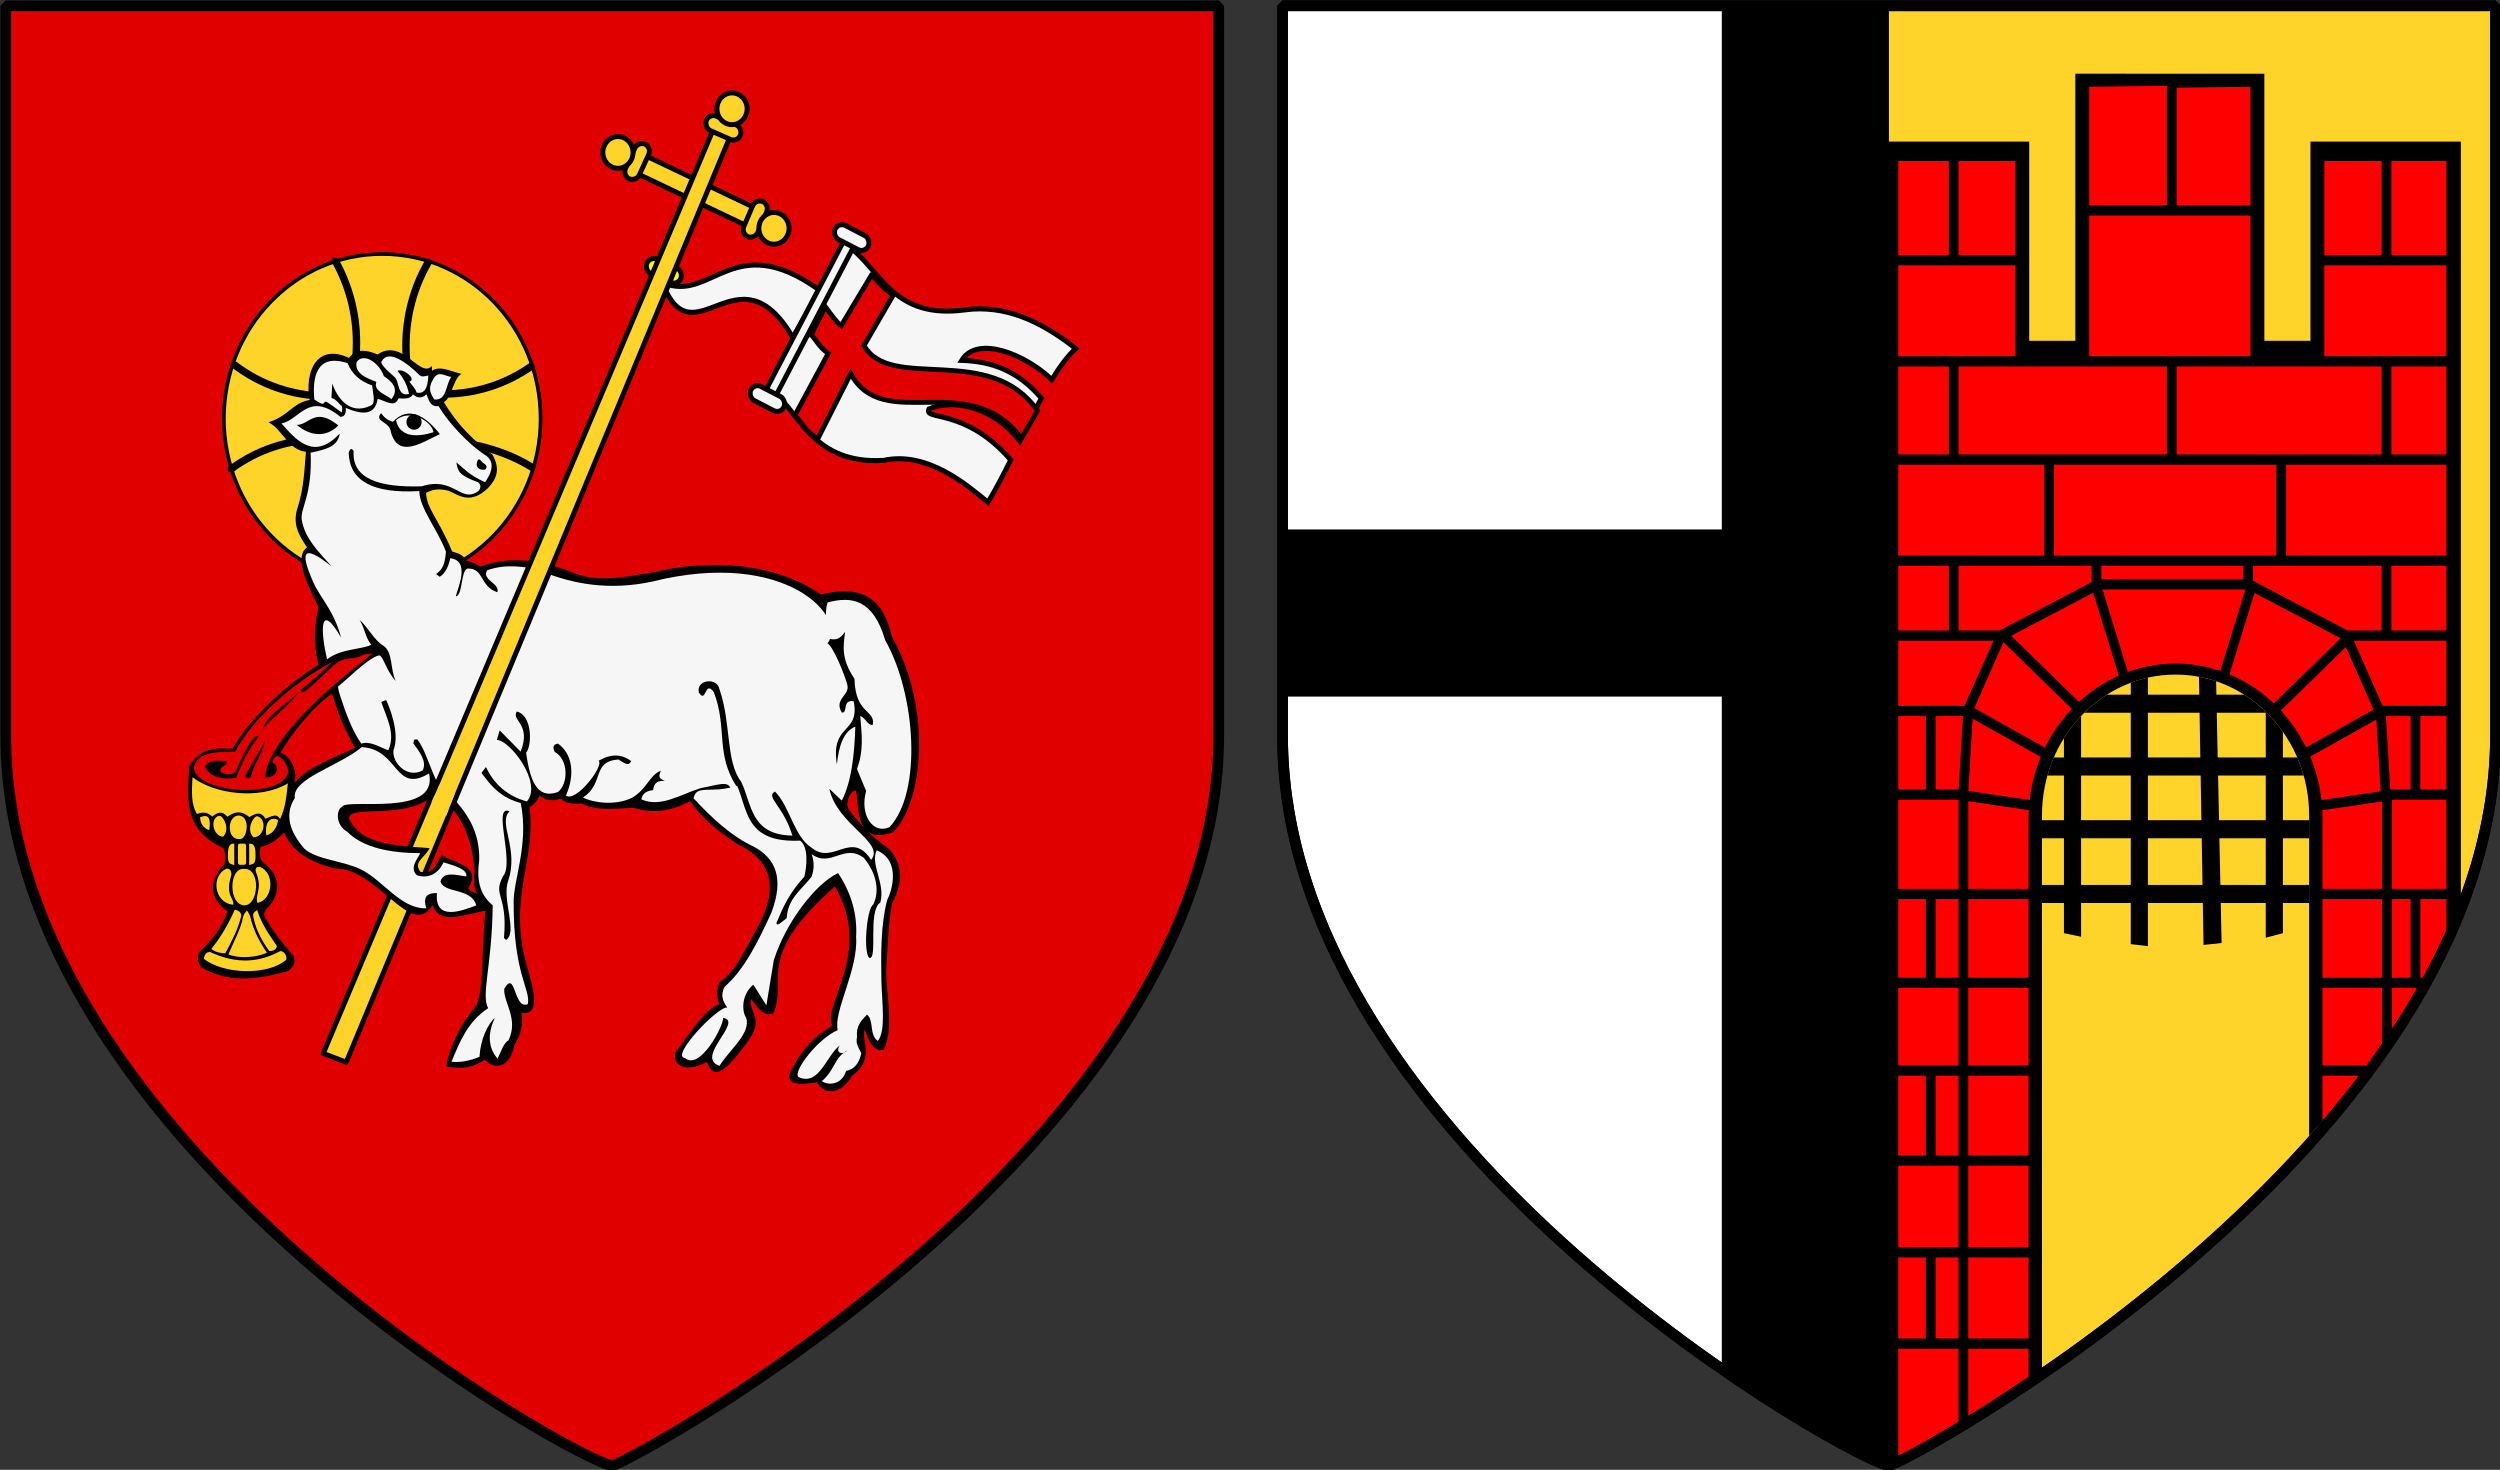
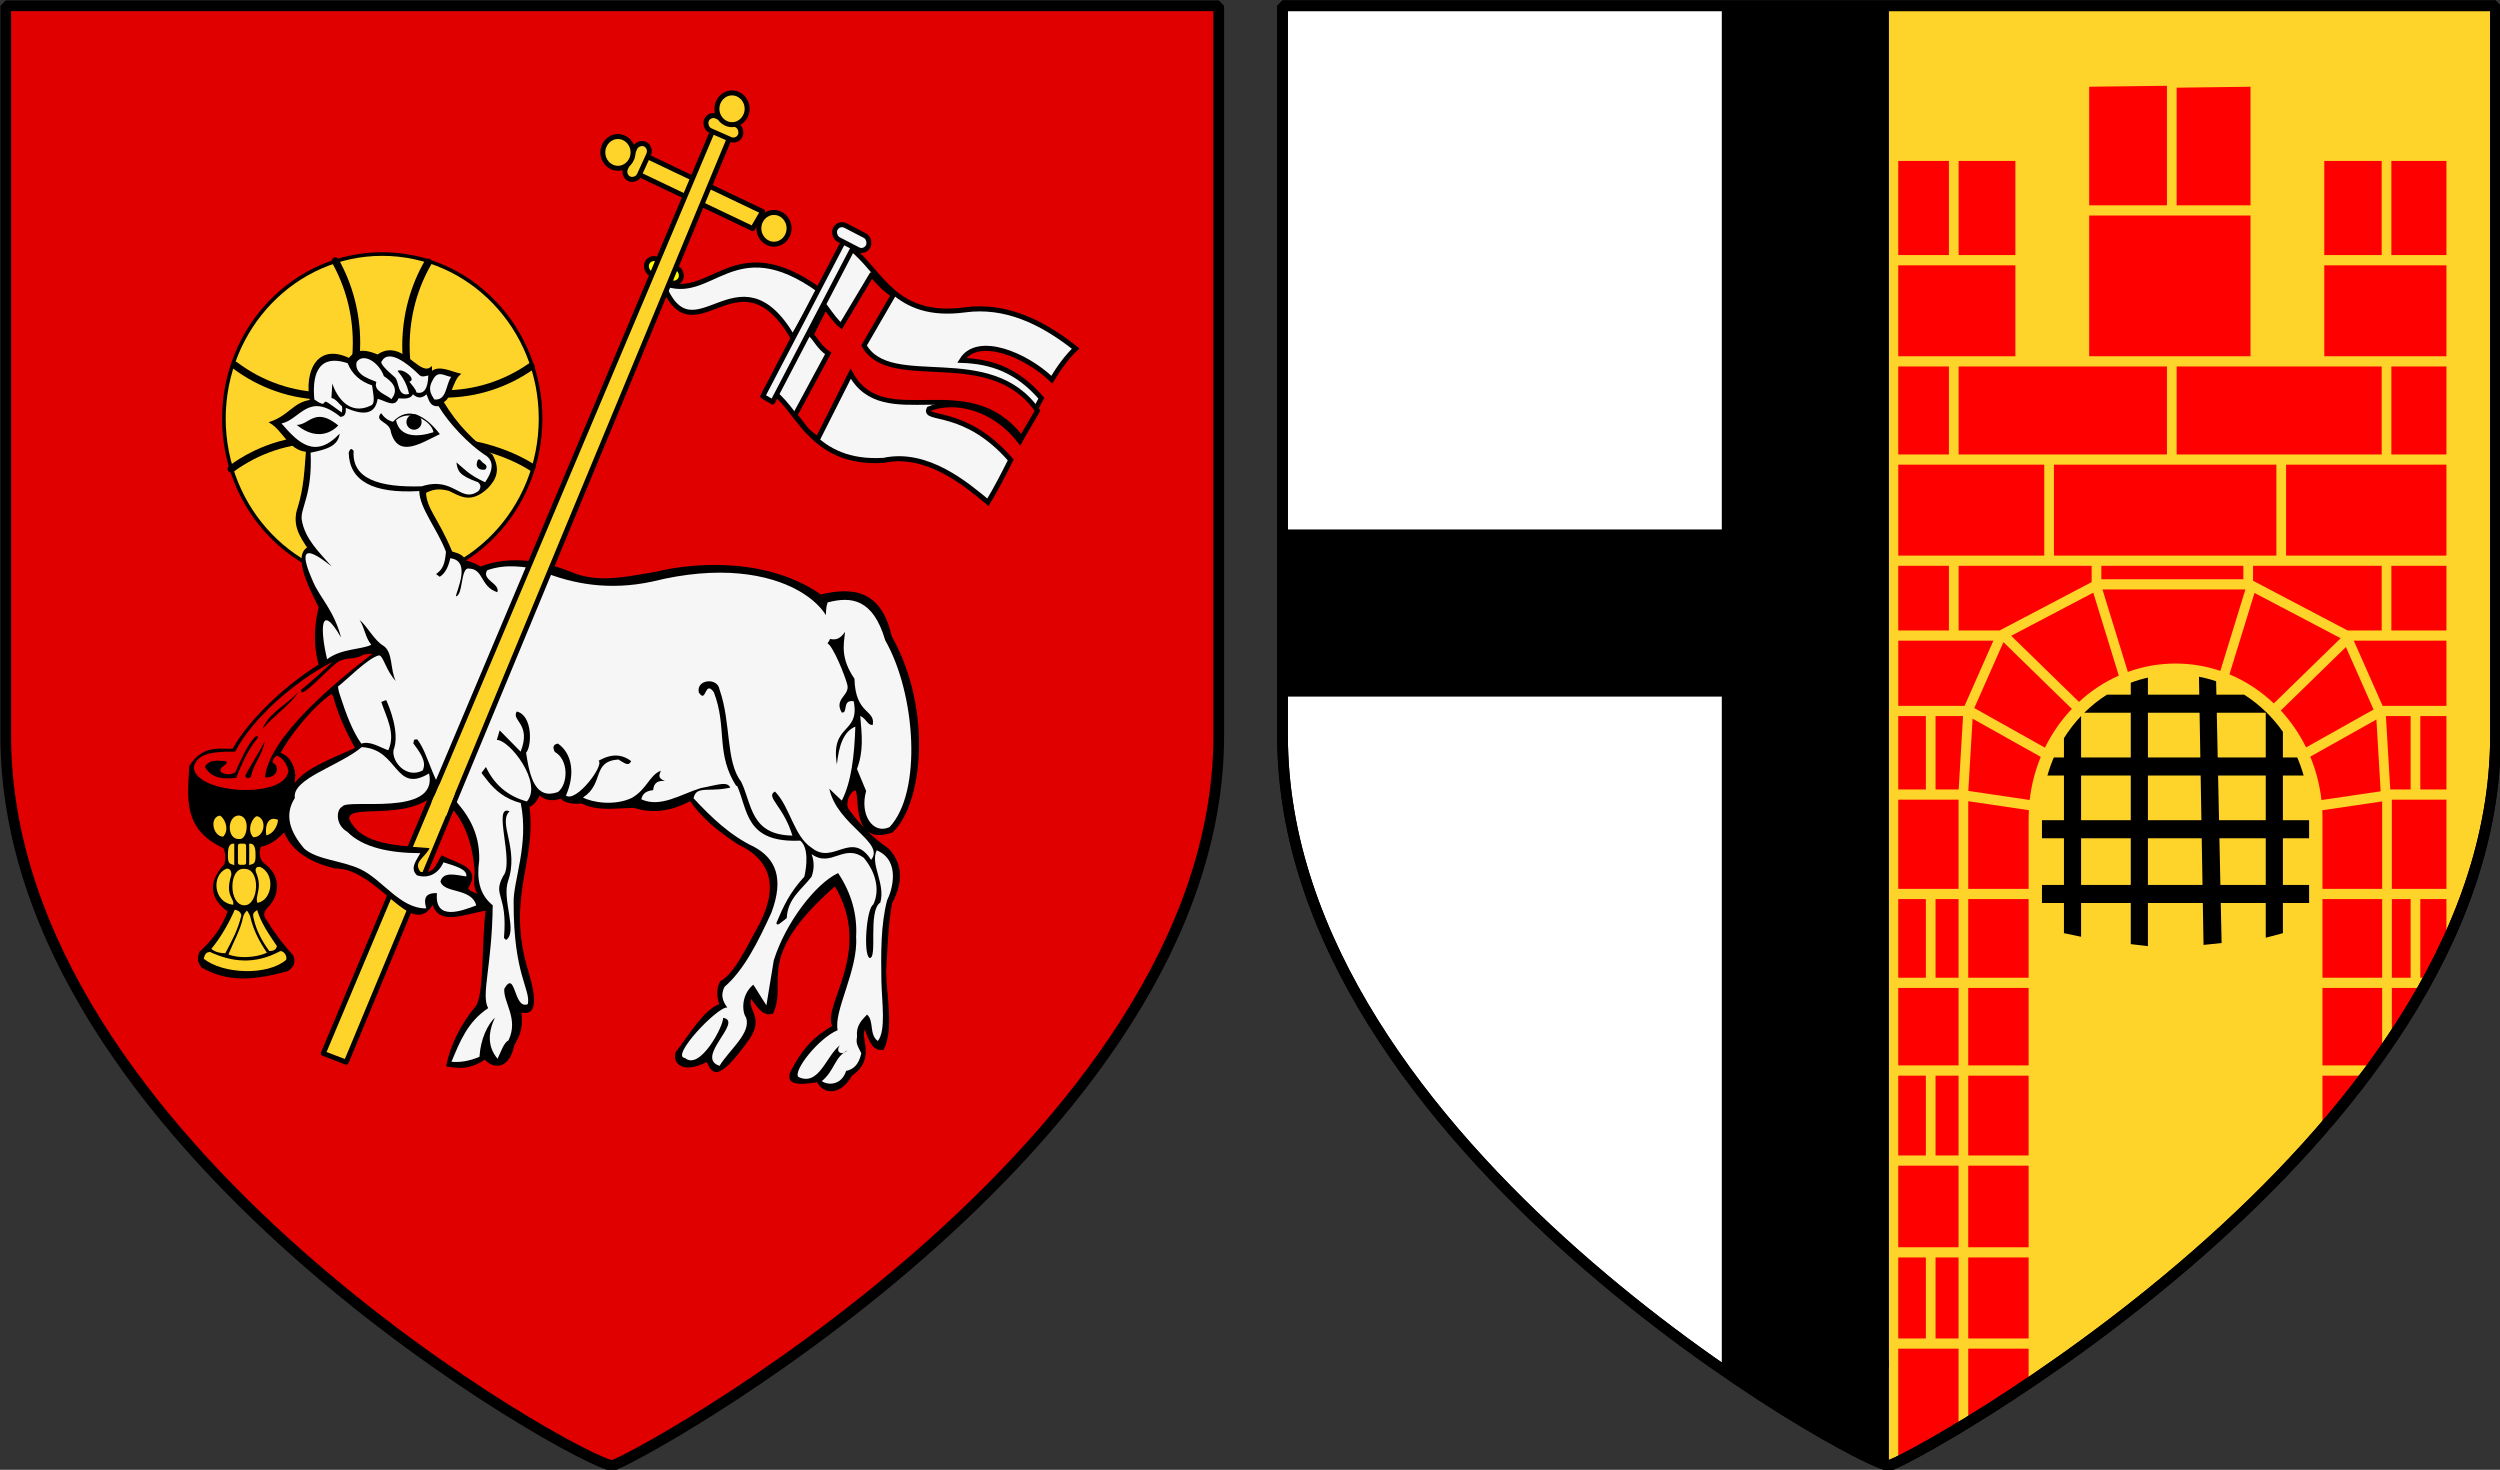
<svg xmlns="http://www.w3.org/2000/svg" xmlns:ns1="http://sodipodi.sourceforge.net/DTD/sodipodi-0.dtd" xmlns:ns2="http://www.inkscape.org/namespaces/inkscape" width="732" height="430.366" id="svg2447" ns1:version="0.32" ns2:version="0.92.4 (5da689c313, 2019-01-14)" ns1:docname="herby Warmii.svg" ns2:output_extension="org.inkscape.output.svg.inkscape" ns2:export-filename="C:\Users\Maciej\Desktop\mapy svg\bitmap.png" ns2:export-xdpi="90" ns2:export-ydpi="90" version="1.0">
  <rect width="100%" height="100%" fill="#333333" stroke="none" />
  <defs id="defs2449">
    <ns2:perspective id="perspective2461" ns2:persp3d-origin="372.04724 : 350.78739 : 1" ns2:vp_z="744.09448 : 526.18109 : 1" ns2:vp_y="0 : 1000 : 0" ns2:vp_x="0 : 526.18109 : 1" ns1:type="inkscape:persp3d" />
    <ns2:perspective ns1:type="inkscape:persp3d" ns2:vp_x="0 : 526.18109 : 1" ns2:vp_y="0 : 1000 : 0" ns2:vp_z="744.09448 : 526.18109 : 1" ns2:persp3d-origin="372.04724 : 350.78739 : 1" id="perspective2461-9" />
    <style type="text/css" id="style6">
   
    .fil0 {fill:#0A0B0C}
    .fil1 {fill:#DA251D}
    .fil3 {fill:#F8C300}
    .fil4 {fill:#FFFB9C}
    .fil5 {fill:white}
    .fil2 {fill:#005DA3}
   
  </style>
  </defs>
  <ns1:namedview id="base" pagecolor="#ffffff" bordercolor="#666666" borderopacity="1.0" gridtolerance="10000" guidetolerance="10" objecttolerance="10" ns2:pageopacity="0.0" ns2:pageshadow="2" ns2:zoom="1.2143367" ns2:cx="420.63067" ns2:cy="174.59188" ns2:document-units="px" ns2:current-layer="g2450" showgrid="true" ns2:window-width="1366" ns2:window-height="705" ns2:window-x="-8" ns2:window-y="-8" showguides="true" ns2:guide-bbox="true" ns2:showpageshadow="true" borderlayer="false" ns2:window-maximized="1" />
  <g ns2:label="Layer 1" ns2:groupmode="layer" id="layer1" transform="translate(-44.201,-197.877)">
    <g id="g2450" transform="translate(2,96)">
      <g transform="matrix(0.384,0,0,0.4,104.742,12.09)" id="g4919" ns2:export-xdpi="90" ns2:export-ydpi="90" />
      <g id="g298">
        <g ns2:export-ydpi="90" ns2:export-xdpi="90" style="fill:#e00000;fill-opacity:1" transform="matrix(1.046,0,0,1.046,-253.716,-194.76)" id="layer1-1">
          <path ns2:connector-curvature="0" d="m 284.514,285.204 h 339.542 v 204.301 c 0,114.627 -166.083,204.301 -169.771,204.301 -7.758,0 -169.771,-89.406 -169.771,-204.301 z" id="path1298" style="display:block;visibility:visible;fill:#e00000;fill-opacity:1;fill-rule:nonzero;stroke:#000000;stroke-width:3;stroke-linecap:round;stroke-linejoin:bevel;stroke-miterlimit:4;stroke-dasharray:none;stroke-dashoffset:0;stroke-opacity:1;marker:none;marker-start:none;marker-mid:none;marker-end:none" />
        </g>
        <g ns2:export-ydpi="90" ns2:export-xdpi="90" transform="matrix(1.046,0,0,1.046,-205.224,46.703)" id="g310">
          <g transform="matrix(0.384,0,0,0.4,611.29,57.349)" id="g5061">
            <path style="fill:#f7f6f6;fill-opacity:1;fill-rule:evenodd;stroke:#000000;stroke-width:3.543;stroke-linecap:butt;stroke-linejoin:miter;stroke-miterlimit:4;stroke-dasharray:none;stroke-opacity:1" d="m -493.218,186.078 c 35.773,15.428 51.469,-38.394 114.759,5.522 l -19.516,32.995 c -40.096,-65.753 -72.48,18.349 -95.243,-38.517 z" id="path5017" ns1:nodetypes="cccc" ns2:connector-curvature="0" />
            <path style="fill:#f7f6f6;fill-opacity:1;fill-rule:evenodd;stroke:#000000;stroke-width:3.543;stroke-linecap:butt;stroke-linejoin:miter;stroke-miterlimit:4;stroke-dasharray:none;stroke-opacity:1" d="m -355.757,162.109 -55.534,101.536 c 18.429,13.83 28.295,50.081 79.602,47.009 31.883,-6.607 60.823,17.332 75.965,29.333 5.828,-9.283 11.298,-19.378 16.592,-29.622 -33.251,-36.939 -63.951,-27.196 -59.586,-35.696 17.552,-7.167 46.723,-1.908 66.275,22.56 5.254,-10.405 10.406,-20.673 15.646,-30.11 -17.631,-19.591 -36.381,-25.71 -58.068,-26.445 11.538,-18.024 46.758,-4.016 65.705,13.493 5.529,-8.731 11.248,-16.228 17.367,-21.734 -25.18,-19.208 -51.673,-30.87 -80.854,-27.077 -51.737,6.614 -60.991,-26.954 -83.11,-43.247 z" id="path5019" ns1:nodetypes="ccccccccccccc" ns2:connector-curvature="0" />
            <path style="fill:#f7f6f6;fill-opacity:1;stroke:#000000;stroke-width:3.543;stroke-linecap:round;stroke-linejoin:round;stroke-miterlimit:4;stroke-opacity:1" d="m -359.462,154.561 7.204,4.019 -60.429,111.228 -7.204,-4.019 z" id="rect4997" ns1:nodetypes="ccccc" ns2:connector-curvature="0" />
            <rect transform="rotate(26.479)" rx="5.496" ry="5.496" y="291.31" x="-262.209" height="10.993" width="26.872" id="rect5013" style="fill:#f7f6f6;fill-opacity:1;stroke:#000000;stroke-width:3.543;stroke-linecap:round;stroke-linejoin:round;stroke-miterlimit:4;stroke-dasharray:none;stroke-opacity:1" />
-             <rect style="fill:#f7f6f6;fill-opacity:1;stroke:#000000;stroke-width:3.543;stroke-linecap:round;stroke-linejoin:round;stroke-miterlimit:4;stroke-dasharray:none;stroke-opacity:1" id="rect5015" width="26.872" height="10.993" x="-267.027" y="419.585" ry="5.496" rx="5.496" transform="rotate(26.479)" />
          </g>
          <path ns1:nodetypes="ccccc" id="rect4948" d="m 363.238,278.442 -29.781,71.647 -6.418,-2.473 31.361,-74.531 z" style="fill:#ffd42a;fill-opacity:1;stroke:#000000;stroke-width:1.389;stroke-linecap:round;stroke-linejoin:round;stroke-miterlimit:4;stroke-dasharray:none;stroke-opacity:1" ns2:connector-curvature="0" />
          <path style="fill:#ffd42a;fill-opacity:1;stroke:#000000;stroke-width:1.389;stroke-linecap:round;stroke-linejoin:round;stroke-miterlimit:4;stroke-dasharray:none;stroke-opacity:1" d="m 450.014,111.964 -2.782,4.778 -33.382,-15.915 2.782,-4.778 z" id="path4951" ns1:nodetypes="ccccc" ns2:connector-curvature="0" />
          <rect style="fill:#ffff00;fill-opacity:1;stroke:#000000;stroke-width:1.39;stroke-linecap:round;stroke-linejoin:round;stroke-miterlimit:4;stroke-dasharray:none;stroke-opacity:1" id="rect4955" width="10.396" height="4.371" x="434.732" y="-54.802" ry="2.186" rx="2.126" transform="matrix(0.915,0.403,-0.377,0.926,0,0)" />
          <g style="fill:#ffd42a;fill-opacity:1;stroke-width:3.543;stroke-miterlimit:4;stroke-dasharray:none" transform="matrix(0,0.4,-0.384,0,482.284,294.11)" id="g4961">
-             <rect transform="rotate(24.059)" rx="5.496" ry="5.496" y="259.625" x="-387.99" height="10.993" width="26.872" id="rect4963" style="fill:#ffd42a;fill-opacity:1;stroke:#000000;stroke-width:3.543;stroke-linecap:round;stroke-linejoin:round;stroke-miterlimit:4;stroke-dasharray:none;stroke-opacity:1" />
            <rect style="fill:#ffd42a;fill-opacity:1;stroke:#000000;stroke-width:3.543;stroke-linecap:round;stroke-linejoin:round;stroke-miterlimit:4;stroke-dasharray:none;stroke-opacity:1" id="rect4965" width="26.872" height="10.993" x="-380.346" y="364.203" ry="5.496" rx="5.496" transform="rotate(25.526)" />
          </g>
          <ellipse style="fill:#ffd42a;fill-opacity:1;stroke:#000000;stroke-width:1.389;stroke-linecap:round;stroke-linejoin:round;stroke-miterlimit:4;stroke-dasharray:none;stroke-opacity:1" id="path4969" cx="453.195" cy="116.662" rx="4.227" ry="4.442" />
          <ellipse id="path4967" style="fill:#ffd42a;fill-opacity:1;stroke:#000000;stroke-width:1.389;stroke-linecap:round;stroke-linejoin:round;stroke-miterlimit:4;stroke-dasharray:none;stroke-opacity:1" cx="409.52" cy="95.412" rx="4.227" ry="4.442" />
          <ellipse ry="45.571" rx="43.815" cy="169.935" cx="343.54" id="path5081" style="fill:#ffffff;fill-opacity:1;stroke:#000000;stroke-width:2.033;stroke-linecap:round;stroke-linejoin:round;stroke-miterlimit:4;stroke-dasharray:none;stroke-opacity:1" />
          <ellipse style="fill:#ffd42a;fill-opacity:1;stroke:none;stroke-width:2.033;stroke-linecap:round;stroke-linejoin:round;stroke-miterlimit:4;stroke-dasharray:none;stroke-opacity:1" id="ellipse995" cx="343.54" cy="169.935" rx="43.815" ry="45.571" />
          <path ns2:connector-curvature="0" d="m 334.067,163.177 c -1.999,0.291 -4.04,0.441 -6.116,0.441 -9.588,0 -18.46,-3.208 -25.676,-8.649 m 28.141,-29.144 c 3.765,6.726 5.922,14.544 5.922,22.882 0,10.035 -3.123,19.315 -9.109,26.9 -10.094,0.054 -18.804,3.137 -25.942,8.383" style="fill:none;fill-opacity:1;stroke:#000000;stroke-width:2.071;stroke-linecap:round;stroke-linejoin:round;stroke-miterlimit:4;stroke-opacity:1" id="path5089" />
          <path ns2:connector-curvature="0" d="m 385.164,155.352 c -6.962,4.848 -15.333,7.676 -24.335,7.676 -3.152,0 -6.227,-0.347 -9.191,-1.006 m 4.781,-35.879 c -3.964,6.852 -6.244,14.875 -6.244,23.449 0,10.12 3.177,19.472 8.184,26.996 9.15,-0.926 20.386,2.705 27.045,6.956" style="fill:none;fill-opacity:1;stroke:#000000;stroke-width:2.071;stroke-linecap:round;stroke-linejoin:round;stroke-miterlimit:4;stroke-opacity:1" id="path5122" />
          <g style="fill:#e00000;fill-opacity:1;stroke:#000000;stroke-opacity:1" ns2:label="Layer 1" id="g2634" transform="matrix(0.378,0,0,0.368,412.016,50.549)">
            <path ns2:connector-curvature="0" style="fill:#e00000;fill-opacity:1;fill-rule:evenodd;stroke:#000000;stroke-width:3.649;stroke-linecap:butt;stroke-linejoin:miter;stroke-miterlimit:4;stroke-dasharray:none;stroke-opacity:1" d="m 181.245,215.035 -22.518,38.658 c -3.986,-3.172 -6.803,-7.535 -11.746,-14.395 l -10.518,21.45 c 3.071,2.639 6.006,9.558 12.653,14.075 l -24.653,46.996 c 6.862,7.924 6.746,11.207 16.933,17.958 l 24.351,-49.561 c 24.834,46.527 86.995,-4.777 126.45,49.139 l 11.914,-20.93 C 268.993,266.081 194.968,304.326 175.659,268.765 l 21.612,-38.338 c -9.31,-7.146 -7.085,-5.831 -16.026,-15.392 z" id="path5031" ns1:nodetypes="ccccccccccccc" />
          </g>
          <path id="path1535" d="m 345.851,150.985 c -1.132,-0.027 -2.332,0.314 -3.605,1.212 -4.807,-2.079 -6.558,-0.739 -7.978,0.975 -9.065,-4.339 -12.343,3.925 -10.802,11.723 -4.56,0.511 -5.98,4.326 -11.27,6.099 3.676,2.128 5.268,7.638 10.189,8.049 -0.408,5.156 -0.607,10.266 -2.283,15.685 -1.719,4.871 0.536,8.084 2.679,11.348 -3.502,1.94 -0.934,8.679 3.172,16.623 -1.53,6.251 -1.31,11.519 0.012,16.173 -9.131,5.656 -19.116,14.823 -24.235,23.659 -3.574,0.158 -8.203,-1.215 -12.003,4.687 -0.47,8.739 -1.948,17.562 9.492,22.797 0.771,1.579 0.686,3.158 0.324,4.737 -5.255,5.516 -3.379,10.017 0.949,13.073 -1.763,4.956 -4.645,8.456 -7.918,11.448 -0.637,1.496 -0.656,2.69 0.565,4.187 7.654,4.362 15.36,3.274 23.766,0.987 1.458,-0.796 2.382,-2.156 1.562,-4.137 -2.603,-2.872 -5.081,-6.013 -7.305,-9.674 -1.106,-1.266 -1.172,-2.533 0,-3.799 3.821,-3.667 3.701,-9.111 -0.709,-12.186 -1.596,-1.19 -1.706,-3.675 -0.949,-5.087 2.673,-0.426 4.723,-2.148 6.644,-4.137 0.01,-0.024 0.014,-0.051 0.024,-0.075 1.596,4.551 6.18,8.463 14.25,10.311 12.187,-0.064 21.548,20.529 27.275,9.911 1.704,6.198 8.536,2.965 15.019,1.825 -1.225,8.749 -0.339,24.353 -2.98,27.296 -4.071,4.946 -6.866,10.447 -8.074,16.385 3.515,0.614 6.376,0.864 10.598,-1.95 3.208,3.324 6.891,1.894 8.026,-3.749 1.152,-2.329 2.666,-4.042 1.983,-9.474 4.348,1.315 4.355,-3.339 1.983,-11.261 -6.367,-20.68 2.405,-30.578 0.276,-46.231 1.187,-0.125 2.192,-1.702 3.028,-3.287 1.351,1.15 2.958,1.976 6.044,0.962 0.753,1.133 3.242,1.687 5.791,1.362 4.606,2.32 9.681,1.278 14.611,1.237 6.078,1.906 11.105,0.521 15.788,-1.925 2.964,4.397 7.315,8.152 13.421,12.186 9.883,4.58 11.677,12.864 5.215,24.122 -2.469,4.301 -5.939,12.199 -10.153,14.535 -1.139,2.146 -0.821,4.19 -0.192,6.337 -4.274,1.553 -7.994,7.846 -12.268,13.511 -0.826,3.406 2.638,5.565 8.627,2.287 1.523,2.709 2.224,7.062 11.715,-6.212 4.227,-6.203 -0.877,-7.936 0.589,-11.586 2.116,2.912 3.501,5.127 6.02,4.387 4.312,-8.785 -5.827,-15.33 17.554,-35.77 11.122,18.648 -3.662,33.745 -0.565,39.432 -5.31,3.116 -8.508,6.416 -11.811,12.923 -1.169,3.075 1.54,3.524 7.449,2.575 1.807,3.603 6.526,3.616 9.444,-1.725 7.113,-4.89 1.794,-10.844 3.845,-13.211 1.552,4.371 2.595,6.241 5.095,5.874 2.786,-5.883 0.76,-14.326 0.625,-21.759 0.384,-6.362 0.536,-12.723 1.634,-19.085 3.885,-7.161 2.133,-11.97 -0.889,-15.16 -4.642,-3.212 -8.09,-6.735 -11.354,-11.286 -0.837,-2.11 0.67,-4.969 1.995,-5.287 2.269,-0.83 -1.889,16.012 10.465,11.761 8.189,-7.464 11.446,-33.784 -0.3,-54.755 -2.863,-12.702 -10.603,-13.687 -19.669,-11.498 -16.563,-11.521 -38.782,-8.215 -45.766,-6.437 -7.854,1.308 -15.785,3.269 -23.178,0.5 -8.047,-3.334 -17.564,-5.275 -26.35,-1.862 -0.938,-0.585 -1.806,-1.177 -4.109,-1.762 -0.802,-1.444 -1.721,-1.93 -3.905,-2.512 -4.076,-9.723 -7.127,-11.843 -7.377,-16.673 1.596,-0.862 3.385,-1.53 6.644,-0.662 3.123,1.437 5.999,3.759 10.742,-0.7 2.117,-2.26 3.61,-4.805 1.286,-9.086 -4.944,-3.667 -9.676,-8.097 -13.782,-14.96 2.167,-0.74 2.608,-5.958 4.758,-7.736 -2.784,-0.65 -5.891,-2.414 -7.942,-0.525 l -0.036,-1.337 c -2.872,2.423 -6.51,-4.509 -11.415,-4.624 z m -16.437,95.711 c 0.198,0.329 0.394,0.651 0.601,0.975 1.399,5.359 3.708,10.004 6.152,14.548 -6.727,3.096 -13.528,5.447 -16.99,9.786 -0.158,0.199 -0.308,0.399 -0.457,0.6 0.099,-0.959 0.197,-1.907 0.312,-2.862 -0.278,-2.753 -1.619,-5.439 -4.217,-6.074 2.263,-4.591 8.928,-13.101 14.599,-16.973 z m 28.957,28.146 c 7.65,4.668 10.46,12.827 11.186,21.109 0.227,2.515 -0.892,5.312 1.334,7.411 -1.561,-0.639 -3.846,-1.058 -3.316,-2.35 3.395,-5.385 -2.927,-6.311 -7.353,-8.586 -1.606,2.561 -1.982,5.287 -6.08,4.549 -2.324,-2.942 1.04,-4.151 2.343,-6.649 -11.513,-0.763 -19.289,-1.647 -22.385,-8.249 -0.515,-4.911 15.734,0.643 24.271,-7.236 z" style="fill:#000000;fill-opacity:1;fill-rule:evenodd;stroke:#000000;stroke-width:0.392px;stroke-linecap:butt;stroke-linejoin:miter;stroke-opacity:1" ns2:connector-curvature="0" />
          <path ns1:nodetypes="ccc" id="path1549" d="m 347.404,170.378 c 0.986,4.897 6.109,4.782 10.49,3.353 -0.665,-3.489 -7.075,-6.503 -10.49,-3.353 z" style="fill:#f7f6f6;fill-opacity:1;fill-rule:evenodd;stroke:none;stroke-width:0.392px;stroke-linecap:butt;stroke-linejoin:miter;stroke-opacity:1" ns2:connector-curvature="0" />
          <path ns1:nodetypes="cccc" id="path1551" d="m 362.847,158.25 c -1.55,2.143 -1.197,6.729 -4.735,6.318 -0.95,-1.498 -1.92,-2.988 -0.383,-5.522 1.411,-2.825 3.36,-0.981 5.117,-0.796 z" style="fill:#f7f6f6;fill-opacity:1;fill-rule:evenodd;stroke:none;stroke-width:0.392px;stroke-linecap:butt;stroke-linejoin:miter;stroke-opacity:1" ns2:connector-curvature="0" />
          <path ns1:nodetypes="ccccccccc" id="path1553" d="m 343.429,153.823 c 1.914,-3.468 7.275,0.734 10.235,3.632 0.925,1.105 1.849,0.532 2.774,0.398 -0.12,4.068 -1.398,5.209 -3.3,4.776 -0.273,-1.115 -1.274,-2.04 -2.009,-3.035 2.197,-0.642 -1.773,-3.885 -3.3,-3.035 1.414,1.744 2.674,3.672 3.204,6.467 -3.351,0.903 -2.683,-3.612 -3.97,-4.676 -2.481,-2.143 -4.315,-3.963 -3.635,-4.527 z" style="fill:#f7f6f6;fill-opacity:1;fill-rule:evenodd;stroke:none;stroke-width:0.392px;stroke-linecap:butt;stroke-linejoin:miter;stroke-opacity:1" ns2:connector-curvature="0" />
          <path ns1:nodetypes="ccccc" id="path2428" d="m 346.06,164.519 c 2.477,-2.941 0.003,-5.129 -2.057,-6.467 -1.333,-3.858 -5.758,-6.718 -7.652,-3.93 -0.826,4.035 5.387,5.167 5.548,5.572 -1.036,2.716 3.485,3.738 4.161,4.826 z" style="fill:#f7f6f6;fill-opacity:1;fill-rule:evenodd;stroke:none;stroke-width:0.392px;stroke-linecap:butt;stroke-linejoin:miter;stroke-opacity:1" ns2:connector-curvature="0" />
          <path ns1:nodetypes="ccsccsccccc" id="path2430" d="m 333.864,154.42 c -9.009,-2.993 -9.89,4.453 -9.326,10.149 2.487,1.772 2.604,1.156 2.875,0.755 0.299,-0.441 0.99,0.123 4.825,2.926 0.107,-0.665 0.173,-1.337 0.017,-1.79 -1.087,-0.945 -1.154,-1.317 -2.184,-2.027 -0.207,-0.143 -0.526,-0.151 -0.75,-0.312 l 0.239,-4.03 c 1.277,3.913 4.851,9.011 10.713,6.218 1.557,-0.519 0.653,-3.426 0.43,-5.671 -3.17,-1.085 -5.58,-3.013 -6.839,-6.218 z" style="fill:#f7f6f6;fill-opacity:1;fill-rule:evenodd;stroke:none;stroke-width:0.392px;stroke-linecap:butt;stroke-linejoin:miter;stroke-opacity:1" ns2:connector-curvature="0" />
          <path ns1:nodetypes="ccccccccccscccccccccccccccccccccccccccccccccccccccccccccccccssssc" id="path1545" d="m 352.135,163.121 c -0.603,1.266 -2.244,1.288 -4.049,1.125 -1.014,2.796 -3.698,0.656 -5.827,0.137 -0.713,4.632 -4.228,4.577 -8.927,2.537 0.144,2.065 -0.591,2.426 -1.478,2.525 -8.991,-7.255 -11.221,0.747 -16.509,1.837 4.645,5.397 9.405,10.119 16.281,2.862 -0.433,3.471 -3.721,4.46 -8.134,5.312 0.538,11.959 -2.923,15.453 -2.487,18.797 0.913,5.406 4.898,9.091 8.375,13.061 -8.812,-7.072 -8.517,-3.188 -5.143,4.412 1.951,4.393 5.786,7.923 7.786,15.498 -5.929,-10.269 -5.896,-2.286 -3.917,6.062 4.012,-3.053 9.682,-2.669 12.364,-4.049 -1.782,-2.218 -1.744,-4.543 -3.28,-6.961 2.141,1.731 4.121,5.774 6.693,7.249 2.712,1.781 1.842,6.755 3.46,9.861 -2.805,-2.935 -3.494,-7.164 -4.734,-7.186 -3.07,0.713 -9.251,7.096 -11.428,8.697 0,0 -0.028,0.899 0.518,2.426 1.668,5.195 3.562,10.207 5.984,13.586 2.518,-0.837 5.028,0.988 7.546,1.862 2.146,-4.684 -0.486,-9.073 -1.958,-13.536 l 1.37,-0.525 c 0.802,1.697 3.956,9.246 2.043,14.06 -0.461,3.228 3.592,8.022 8.158,5.662 1.312,-2.502 -0.897,-5.26 -2.607,-7.624 0.23,-1.554 0.431,-0.883 1.081,-1.125 3.43,4.283 4.71,14.252 9.648,16.698 l 25.737,-63.903 c -5.26,-1.144 -10.528,-1.982 -15.788,-0.1 -1.669,2.72 3.627,3.621 2.86,6.149 -4.878,-1.553 -3.751,-6.554 -8.026,-6.624 -2.293,-0.363 -1.538,7.549 -3.593,7.774 0.162,-1.544 4.38,-10.013 -1.574,-10.661 -0.52,2.453 -1.452,4.269 -2.956,5.187 l -1.009,-0.762 c 1.836,-1.32 2.438,-2.635 2.764,-6.249 -2.436,-6.413 -7.384,-12.154 -7.474,-16.985 -12.982,0.768 -19.569,-2.825 -19.753,-10.761 0.461,-1.418 0.92,-1.078 1.382,-0.475 -0.559,7.813 7.104,10.271 19.068,9.911 9.151,-2.95 10.9,5.057 15.956,1.237 0.691,-0.923 0.594,-1.708 -0.192,-2.375 -5.493,-1.982 -5.693,-3.206 -6.068,-5.562 2.239,1.795 3.385,3.434 8.026,5.562 2.811,-4.024 2.124,-6.46 -0.252,-7.786 -4.273,-2.872 -9.834,-8.592 -12.76,-13.511 -2.53,0.238 -2.738,-1.925 -3.376,-3.325 -1.459,1.329 -2.685,1.016 -3.797,0 z m -8.927,5.274 c 0.823,1.164 1.865,2.047 3.328,2.412 4.345,-4.636 9.228,-1.604 13.133,3.462 -5.369,2.565 -11.614,6.786 -13.685,-0.512 -0.275,-3.125 -4.858,-2.879 -2.776,-5.362 z m -17.29,1.05 c 1.369,-0.032 3.049,0.541 5.323,2.4 -3.363,3.439 -7.813,3.062 -11.643,-0.175 2.234,0.116 3.707,-2.164 6.32,-2.225 z m 44.661,11.898 c 0.216,-0.021 0.486,0.189 0.805,0.587 0.527,0.659 1.44,0.83 1.334,1.587 -0.107,0.758 -0.553,0.803 -1.394,0.687 -0.841,-0.116 -1.44,-0.83 -1.334,-1.587 0.118,-0.841 0.311,-1.247 0.589,-1.275 z" style="fill:#f7f6f6;fill-opacity:1;fill-rule:evenodd;stroke:none;stroke-width:0.392px;stroke-linecap:butt;stroke-linejoin:miter;stroke-opacity:1" ns2:connector-curvature="0" />
          <path ns1:nodetypes="cccccscccccccccc" d="m 332.346,278.556 c 1.096,-2.452 27.022,3.125 24.307,-9.31 -9.772,5.877 -8.407,-6.851 -18.863,-7.358 -6.162,5.232 -19.629,8.829 -18.706,14.225 -3.029,4.742 -1.409,9.483 2.672,14.225 3.666,3.141 10.477,3.259 15.715,5.732 6.132,2.895 11.163,11.132 18.395,10.946 -0.559,-1.96 -0.909,-4.419 2.987,-4.251 -0.696,7.954 7,4.944 11.003,3.434 -1.323,-5.006 -9.019,-3.274 -10.018,-6.683 0.755,-2.95 4.454,-1.81 7.229,-1.421 0.365,-2.078 -3.234,-2.953 -6.375,-3.967 -1.451,3.213 -4.257,4.647 -7.415,3.649 -2.108,-1.965 -0.191,-4.111 0.92,-6.208 -8.468,-0.023 -16.047,-1.536 -20.428,-5.968 -3.463,-2.01 -3.095,-6.295 -1.423,-7.046 z" style="fill:#f7f6f6;fill-opacity:1;fill-rule:evenodd;stroke:none;stroke-width:0.392px;stroke-linecap:butt;stroke-linejoin:miter;stroke-opacity:1" id="path2444" ns2:connector-curvature="0" />
          <path ns1:nodetypes="ccccccccccccccccccccccccccccccccccccccc" d="m 430.674,276.197 c 0.84,-4.013 4.891,-1.134 12.2,-3.499 3.062,6.849 2.269,16.056 17.662,15.36 2.382,1.88 1.868,7.095 1.158,10.09 -4.199,4.593 -5.842,8.291 -7.818,12.951 0.147,1.125 1.216,-0.09 2.895,-1.355 0.237,-5.489 4.19,-7.98 6.949,-11.595 0.772,-2.108 0.772,-4.217 0,-6.325 5.472,3.971 8.986,-3.12 14.622,1.054 3.467,4.129 4.559,9.194 2.635,13.101 -1.863,0.935 -2.843,13.922 -1.043,14.908 2.372,0.44 -0.552,-13.181 3.04,-15.511 1.461,-5.445 -2.923,-10.652 -1.013,-14.607 6.914,2.917 4.207,11.486 2.895,14.005 -1.781,6.939 -1.714,14.751 -1.592,22.588 0.161,6.238 1.314,13.783 -0.982,16.784 -2.524,-1.737 -0.995,-5.679 -3.038,-7.397 -1.611,1.672 -3.113,3.21 -2.796,6.157 -0.368,2.166 0.172,2.489 1.197,4.686 -0.762,3.399 -2.329,4.492 -4.263,4.938 -1.171,3.8 -4.768,4.214 -6.801,2.85 3.592,-2.916 3.537,-6.776 7.221,-8.614 -1.797,1.653 -3.546,0.35 -2.12,-1.447 -3.887,2.963 -5.878,11.645 -11.66,8.89 -1.536,-1.659 5.599,-10.826 10.998,-13.094 -1.175,-5.394 5.791,-16.87 5.168,-26.118 0.364,-6.319 -1.335,-12.265 -5.035,-17.849 -6.15,2.814 -14.696,13.762 -18.02,24.464 l -2.054,12.542 c -0.508,-0.666 -3.17,-5.113 -3.678,-5.779 -3.635,3.105 -3.025,7.87 -2.04,9.156 1.603,4.353 -4.658,9.05 -7.399,13.576 -7.094,-2.34 6.851,-12.521 0.994,-13.438 0.155,2.28 -6.477,14.873 -10.666,11.233 -4.284,-0.269 9.164,-14.52 11.859,-14.127 -1.248,-1.638 -2,-3.422 -0.795,-5.789 5.484,-4.718 9.371,-12.592 13.118,-20.743 3.682,-9.79 1.064,-15.21 -4.77,-18.4 -6.756,-3.2 -12.016,-8.267 -17.027,-13.645 z" style="fill:#f7f6f6;fill-opacity:1;fill-rule:evenodd;stroke:none;stroke-width:0.392px;stroke-linecap:butt;stroke-linejoin:miter;stroke-opacity:1" id="path2453" ns2:connector-curvature="0" />
          <path ns1:nodetypes="ccccccccccccccccccccc" d="m 379.171,279.862 c -3.347,3.246 2.739,10.435 -0.402,19.497 -1.814,5.252 2.878,14.482 -0.669,16.573 -0.01,-0.675 -0.5,-0.196 -0.476,-0.803 1.068,-12.23 -3.303,-11.402 -0.237,-17.153 3.262,-3.79 -3.125,-20.332 1.784,-18.114 z m -16.217,-4.181 c 4.309,4.641 7.94,9.801 7.733,17.904 -0.726,5.058 -0.05,9.503 3.778,12.566 -0.165,16.87 -3.333,25.16 -1.263,28.803 -5.829,3.838 -7.954,9.474 -10.282,15.011 2.293,0.202 4.834,-0.111 7.847,-1.407 0.296,-5.051 2.292,-8.993 4.329,-10.977 -1.949,4.188 -2.132,8.101 0.722,11.54 0.955,-1.895 1.674,-4.403 3.067,-5.16 2.934,-6.067 -1.524,-10.649 -1.173,-14.448 3.237,-5.579 2.56,6.005 6.584,4.316 0.842,-4.202 -3.996,-8.125 -3.969,-28.24 -0.215,-6.217 4.365,-16.35 1.984,-28.052 -9.004,-2.379 -10.31,-9.47 -15.153,-12.853 z" style="fill:#f7f6f6;fill-opacity:1;fill-rule:evenodd;stroke:none;stroke-width:0.392px;stroke-linecap:butt;stroke-linejoin:miter;stroke-opacity:1" id="path2451" ns2:connector-curvature="0" />
          <ellipse id="path2488" style="fill:#000000;fill-opacity:1;stroke:none;stroke-width:0.223;stroke-linecap:round;stroke-linejoin:round;stroke-miterlimit:4;stroke-dasharray:none;stroke-opacity:1" cx="352.439" cy="170.881" rx="2.124" ry="2.155" />
          <path ns1:nodetypes="cccccccccccc" id="path2490" d="m 467.621,231.182 -3.282,-4.915 c 4.876,2.452 2.619,-1.681 3.89,-4.882 6.6,-1.755 12.717,-1.025 16.104,10.588 8.551,15.01 10.419,42.523 1.215,52.307 -4.723,2.169 -8.415,-3.578 -6.555,-10.1 l -2.561,-6.176 c 1.892,-5.097 1.389,-9.346 0.912,-14.854 1.74,0.786 2.016,2.665 3.494,2.528 0.857,-4.335 -4.872,-2.817 -5.106,-12.921 -3.906,-5.757 -3.047,-9.377 -2.642,-13.153 -1.093,1.589 -2.381,2.895 -5.469,1.58 z" style="fill:#f7f6f6;fill-opacity:1;fill-rule:evenodd;stroke:none;stroke-width:0.392px;stroke-linecap:butt;stroke-linejoin:miter;stroke-opacity:1" ns2:connector-curvature="0" />
          <path ns1:nodetypes="cccscccccccccccccccccccccccccccccccccccccccc" d="m 387.938,212.568 c 8.775,3.668 19.17,5.574 31.221,2.969 37.66,-9.364 54.792,10.249 49.02,17.287 1.64,0.912 4.921,9.092 5.556,11.624 0.754,3.008 -3.845,3.893 -1.557,7.751 1.881,0.233 -0.043,-3.677 3.342,-3.161 1.824,9.35 -6.594,6.121 -4.71,17.699 0.527,-5.127 1.816,-9.235 5.165,-10.588 -0.273,8.106 -1.111,15.525 -3.798,20.701 l -3.494,-3.319 c 2.247,10.269 15.726,14.996 11.698,19.911 -5.52,-8.48 -10.505,1.524 -16.559,-3.319 -5.067,-3.212 -6.127,-11.534 -10.331,-15.803 -2.822,1.45 2.359,3.995 4.861,12.326 -11.853,-0.181 -11.28,-8.913 -14.37,-15.124 -4.343,-5.61 -2.738,-16.487 -6.036,-25.785 -0.523,-3.429 -6.551,-2.872 -5.798,0.829 2.175,3.377 1.565,-3.659 4.204,-0.075 3.901,10.047 0.291,17.285 6.595,26.764 l -1.812,0.452 c -0.624,-2.586 -3.457,-1.261 -8.404,-0.365 -5.805,1.806 -11.281,5.581 -16.673,3.154 0.292,-1.241 0.915,-2.325 3.309,-2.572 0.197,-2.253 1.552,-2.7 3.286,-2.554 -2.361,-0.955 -1.331,-1.91 -1.16,-2.865 -3.18,1.222 -3.784,5.117 -8.118,7.614 -4.865,2.253 -10.956,1.28 -13.644,-0.127 6.016,-3.87 2.393,-10.1 9.898,-10.645 1.777,0.992 2.79,2.064 3.601,0.443 -2.439,-1.823 -5.343,-2.264 -9.132,-0.075 1.688,1.216 -6.278,11.826 -9.132,9.725 2.662,-6.05 1.733,-11.79 -2.247,-14.55 -1.575,0.293 -1.399,1.248 -0.87,2.337 3.845,2.118 3.846,8.912 0.87,11.233 -6.208,2.192 -7.849,-3.886 -8.915,-11.007 1.659,-1.775 1.87,-10.511 -2.609,-11.535 -1.613,2.589 4.186,3.411 1.087,11.233 l -5.871,-5.956 -0.797,2.676 c 3.648,-0.004 12.933,12.104 8.407,17.227 -5.519,-1.551 -9.217,-4.884 -11.451,-9.65 l -1.812,2.413 -3.841,-5.202 z" style="fill:#f7f6f6;fill-opacity:1;fill-rule:evenodd;stroke:none;stroke-width:0.392px;stroke-linecap:butt;stroke-linejoin:miter;stroke-opacity:1" id="path2492" ns2:connector-curvature="0" />
          <path id="path2461" d="m 357.959,274.357 79.194,-187.635 4.495,2.473 -78.852,190.143 0.14,-0.091 z" style="fill:#ffd42a;fill-opacity:1;stroke:#000000;stroke-width:1.389;stroke-linecap:round;stroke-linejoin:round;stroke-miterlimit:4;stroke-dasharray:none;stroke-opacity:1" ns2:connector-curvature="0" />
          <path ns1:nodetypes="ccccc" id="path2531" d="m 359.547,272.348 -2.225,5.004 4.089,3.878 2.406,-6.193 z" style="fill:#ffd42a;fill-opacity:1;fill-rule:evenodd;stroke:none;stroke-width:0.392px;stroke-linecap:butt;stroke-linejoin:miter;stroke-opacity:1" ns2:connector-curvature="0" />
          <rect transform="matrix(0.915,0.403,-0.377,0.926,0,0)" rx="2.126" ry="2.186" y="-98.198" x="435.067" height="4.371" width="10.396" id="rect4953" style="fill:#ffd42a;fill-opacity:1;stroke:#000000;stroke-width:1.39;stroke-linecap:round;stroke-linejoin:round;stroke-miterlimit:4;stroke-dasharray:none;stroke-opacity:1" />
          <ellipse id="path4971" style="fill:#ffd42a;fill-opacity:1;stroke:#000000;stroke-width:1.389;stroke-linecap:round;stroke-linejoin:round;stroke-miterlimit:4;stroke-dasharray:none;stroke-opacity:1" cx="441.454" cy="83.199" rx="4.227" ry="4.442" />
          <path ns2:connector-curvature="0" ns1:nodetypes="ccccc" id="path3525" d="m 295.26,319.204 c -1.023,0.173 -1.289,0.451 -1.696,1.917 5.451,4.335 17.87,4.79 23.076,0.307 0.365,-1.146 -0.656,-2.473 -1.622,-2.454 -7.258,3.922 -13.674,3.026 -19.758,0.23 z" style="fill:#ffd42a;fill-opacity:1;fill-rule:evenodd;stroke:none;stroke-width:0.392px;stroke-linecap:butt;stroke-linejoin:miter;stroke-opacity:1" />
          <path ns2:connector-curvature="0" ns1:nodetypes="ccccc" id="path3527" d="m 302.263,307.394 c -1.737,3.937 -3.843,7.642 -6.561,10.966 1.302,1.041 2.605,1.194 3.907,1.227 1.741,-3.276 3.52,-6.512 4.497,-10.583 -0.226,-1.21 -1.043,-1.396 -1.843,-1.61 z" style="fill:#ffd42a;fill-opacity:1;fill-rule:evenodd;stroke:none;stroke-width:0.392px;stroke-linecap:butt;stroke-linejoin:miter;stroke-opacity:1" />
          <path ns2:connector-curvature="0" ns1:nodetypes="ccccc" id="path3529" d="m 308.53,307.47 c 1.045,3.562 3.134,6.585 5.529,10.123 -0.261,1.246 -1.299,1.336 -2.138,1.38 -1.95,-2.706 -3.644,-5.635 -4.423,-9.356 -0.38,-1.469 0.497,-1.63 1.032,-2.147 z" style="fill:#ffd42a;fill-opacity:1;fill-rule:evenodd;stroke:none;stroke-width:0.392px;stroke-linecap:butt;stroke-linejoin:miter;stroke-opacity:1" />
          <path ns2:connector-curvature="0" ns1:nodetypes="cccccc" id="path3531" d="m 305.655,307.624 c -0.649,0.761 -0.785,0.975 -1.032,1.687 -0.689,3.662 -2.729,7.106 -4.129,10.583 2.477,1.109 7.38,1.083 10.764,-0.46 -2.098,-3.109 -3.796,-6.251 -4.718,-10.276 -0.207,-0.373 -0.357,-0.881 -0.885,-1.534 z" style="fill:#ffd42a;fill-opacity:1;fill-rule:evenodd;stroke:none;stroke-width:0.392px;stroke-linecap:butt;stroke-linejoin:miter;stroke-opacity:1" />
          <path ns2:connector-curvature="0" ns1:nodetypes="ccc" id="path3533" d="m 304.844,295.967 c 4.785,-0.281 4.178,10.174 0.147,10.199 -4.553,-0.026 -4.45,-10.557 -0.147,-10.199 z" style="fill:#ffd42a;fill-opacity:1;fill-rule:evenodd;stroke:none;stroke-width:0.392px;stroke-linecap:butt;stroke-linejoin:miter;stroke-opacity:1" />
          <path ns2:connector-curvature="0" ns1:nodetypes="cccc" id="path3535" d="m 299.83,295.967 c 1.004,-0.285 1.498,0.49 1.474,1.687 -1.881,5.974 0.911,6.394 0.516,8.359 -5.553,-0.596 -6.123,-8.227 -1.991,-10.046 z" style="fill:#ffd42a;fill-opacity:1;fill-rule:evenodd;stroke:none;stroke-width:0.392px;stroke-linecap:butt;stroke-linejoin:miter;stroke-opacity:1" />
          <path ns2:connector-curvature="0" ns1:nodetypes="cccc" id="path3537" d="m 308.161,296.811 c -0.324,-1.386 0.6,-1.506 1.253,-1.38 4.333,2.024 3.358,9.377 -0.811,10.046 -0.796,-2.157 1.583,-3.955 -0.442,-8.666 z" style="fill:#ffd42a;fill-opacity:1;fill-rule:evenodd;stroke:none;stroke-width:0.392px;stroke-linecap:butt;stroke-linejoin:miter;stroke-opacity:1" />
          <path ns2:connector-curvature="0" ns1:nodetypes="cccc" id="path3539" d="m 302.116,294.97 v -6.058 c -0.983,-0.092 -1.761,0.369 -1.769,2.914 -0.162,3.393 1.034,2.551 1.769,3.144 z" style="fill:#ffd42a;fill-opacity:1;fill-rule:evenodd;stroke:none;stroke-width:0.392px;stroke-linecap:butt;stroke-linejoin:miter;stroke-opacity:1" />
          <path ns2:connector-curvature="0" style="fill:#ffd42a;fill-opacity:1;fill-rule:evenodd;stroke:none;stroke-width:0.392px;stroke-linecap:butt;stroke-linejoin:miter;stroke-opacity:1" d="m 306.303,294.97 v -6.058 c 0.983,-0.092 1.761,0.369 1.769,2.914 0.162,3.393 -1.034,2.551 -1.769,3.144 z" id="path3541" ns1:nodetypes="cccc" />
          <rect ry="0.537" y="288.912" x="303.148" height="5.905" width="2.285" id="rect3543" style="fill:#ffd42a;fill-opacity:1;stroke:none;stroke-width:0.834;stroke-linecap:round;stroke-linejoin:round;stroke-miterlimit:4;stroke-dasharray:none;stroke-opacity:1" rx="0.516" />
-           <path ns2:connector-curvature="0" ns1:nodetypes="ccc" id="path3545" d="m 292.532,281.55 c 0.131,1.719 0.885,2.996 2.58,3.604 0.428,-2.907 0.104,-4.818 -2.58,-3.604 z" style="fill:#ffd42a;fill-opacity:1;fill-rule:evenodd;stroke:none;stroke-width:0.392px;stroke-linecap:butt;stroke-linejoin:miter;stroke-opacity:1" />
          <path ns2:connector-curvature="0" ns1:nodetypes="ccc" id="path3547" d="m 297.978,281.062 c 1.092,0.139 3.092,3.709 1.041,5.888 -2.813,-0.033 -3.937,-5.23 -1.041,-5.888 z" style="fill:#ffd42a;fill-opacity:1;fill-rule:evenodd;stroke:none;stroke-width:0.392px;stroke-linecap:butt;stroke-linejoin:miter;stroke-opacity:1" />
          <path ns2:connector-curvature="0" ns1:nodetypes="ccc" id="path3549" d="m 303.576,281.038 c -3.56,-0.237 -3.674,6.914 0,6.56 2.156,0.363 3.189,-6.124 0,-6.56 z" style="fill:#ffd42a;fill-opacity:1;fill-rule:evenodd;stroke:none;stroke-width:0.392px;stroke-linecap:butt;stroke-linejoin:miter;stroke-opacity:1" />
          <path ns2:connector-curvature="0" style="fill:#ffd42a;fill-opacity:1;fill-rule:evenodd;stroke:none;stroke-width:0.392px;stroke-linecap:butt;stroke-linejoin:miter;stroke-opacity:1" d="m 308.483,281.22 c -1.092,0.139 -3.092,3.709 -1.041,5.888 3.228,0.085 3.937,-5.23 1.041,-5.888 z" id="path3551" ns1:nodetypes="ccc" />
          <path ns2:connector-curvature="0" style="fill:#ffd42a;fill-opacity:1;fill-rule:evenodd;stroke:none;stroke-width:0.392px;stroke-linecap:butt;stroke-linejoin:miter;stroke-opacity:1" d="m 314.376,282.257 c -0.131,1.719 -1.338,3.938 -3.298,4.311 -0.428,-2.907 0.613,-5.525 3.298,-4.311 z" id="path3553" ns1:nodetypes="ccc" />
-           <path ns2:connector-curvature="0" ns1:nodetypes="ccccccccc" id="path3555" d="m 290.421,270.314 c 6.005,4.633 18.668,6.503 26.702,1.722 -0.4,3.333 -0.566,6.666 -2.19,9.999 -0.953,-1.884 -2.627,-0.578 -4.112,-0.111 -1.148,-2.132 -2.774,-1.533 -4.486,-0.444 -2.483,-2.124 -4.361,-1.351 -6.141,-0.111 -1.584,-1.87 -2.915,-1.102 -4.219,-0.056 -1.51,-1.404 -2.903,-1.224 -4.272,-0.722 -1.747,-2.641 -1.472,-6.484 -1.282,-10.277 z" style="fill:#ffd42a;fill-opacity:1;fill-rule:evenodd;stroke:none;stroke-width:0.392px;stroke-linecap:butt;stroke-linejoin:miter;stroke-opacity:1" />
          <path ns2:connector-curvature="0" id="path3557" d="m 338.496,235.928 c -3.365,1.753 -3.845,0.58 -6.949,1.86 -2.385,1.37 -8.013,7.804 -10.154,8.698 -0.451,0.247 -0.788,-0.33 -0.469,-0.725 1.926,-1.441 7.057,-6.111 8.759,-7.784 -11.135,5.716 -22.807,16.343 -27.299,25.169 -4.742,10e-4 -10.82,-0.015 -11.595,4.449 0.529,7.514 26.021,8.918 26.494,0.775 -0.377,-1.296 -1.249,-3.378 -3.208,-4.112 -0.729,0.4 -1.207,1.008 -1.226,2 1.983,0.667 1.685,4.265 -2.139,4.112 1.102,-11.298 19.665,-26.633 30.138,-34.665 z m -18.448,10.545 c -1.985,3.369 -6.972,6.668 -10.021,10.348 1.844,-4.613 6.374,-6.442 10.021,-10.348 z m -11.595,12.361 c 0.239,0.012 0.34,0.225 0.312,0.4 -2.936,3.493 -4.559,7.375 -6.128,11.273 -1.983,0.074 -6.444,0.946 -8.747,-3.112 1.328,-2.241 3.773,-1.704 6.056,-1.562 0.47,1.243 -2.518,1.55 -1.502,3.112 1.158,0.591 2.411,0.85 3.965,0 1.63,-3.685 3.243,-7.4 5.455,-9.874 0.247,-0.185 0.445,-0.245 0.589,-0.237 z m 2.175,1.4 c -0.448,3.602 -3.211,6.349 -3.809,9.874 -0.933,0.881 -1.299,0.389 -1.646,-0.15 1.296,-2.737 3.786,-6.245 5.455,-9.724 z" style="fill:#e00000;fill-opacity:1;fill-rule:evenodd;stroke:none;stroke-width:0.392px;stroke-linecap:butt;stroke-linejoin:miter;stroke-opacity:1" ns1:nodetypes="ccccccccccccccccccccccccccccc" />
        </g>
      </g>
      <g id="g4919-8" transform="matrix(0.384,0,0,0.4,645.016,-34.812)" ns2:export-xdpi="90" ns2:export-ydpi="90" />
      <g id="g317">
        <g ns2:export-ydpi="90" ns2:export-xdpi="90" style="fill:#ffffff;fill-opacity:1;stroke:none;stroke-opacity:1" transform="matrix(1.046,0,0,1.046,120.126,-194.76)" id="g1090">
          <path ns2:connector-curvature="0" d="m 284.514,285.204 h 339.542 v 204.301 c 0,114.627 -166.083,204.301 -169.771,204.301 -7.758,0 -169.771,-89.406 -169.771,-204.301 z" id="path1088" style="display:block;visibility:visible;fill:#ffffff;fill-opacity:1;fill-rule:nonzero;stroke:none;stroke-width:3;stroke-linecap:round;stroke-linejoin:bevel;stroke-miterlimit:4;stroke-dasharray:none;stroke-dashoffset:0;stroke-opacity:1;marker:none;marker-start:none;marker-mid:none;marker-end:none" />
        </g>
        <g ns2:export-ydpi="90" ns2:export-xdpi="90" id="g1124" transform="matrix(1.046,0,0,1.046,190.437,48.425)" style="fill:#000000">
          <rect transform="rotate(90)" style="opacity:1;fill:#000000;fill-opacity:1;fill-rule:evenodd;stroke:none;stroke-width:7.696;stroke-linecap:round;stroke-linejoin:round;stroke-miterlimit:4;stroke-dasharray:7.696, 15.392;stroke-dashoffset:0;stroke-opacity:1" id="rect1084" width="46.785" height="168.224" x="199.308" y="-386.544" />
          <rect y="52.893" x="340.255" height="381.117" width="46.785" id="rect1082" style="opacity:1;fill:#000000;fill-opacity:1;fill-rule:evenodd;stroke:none;stroke-width:11.584;stroke-linecap:round;stroke-linejoin:round;stroke-miterlimit:4;stroke-dasharray:11.584, 23.167;stroke-dashoffset:0;stroke-opacity:1" />
          <path ns1:nodetypes="ccccsc" ns2:connector-curvature="0" id="rect1092" d="m 340.255,432.01 h 46.785 v 29.214 l -21.76,-10.686 c 0,0 -16.501,-9.677 -20.706,-13.538 -1.62,-1.488 -4.319,-4.989 -4.319,-4.989 z" style="opacity:1;fill:#000000;fill-opacity:1;fill-rule:evenodd;stroke:none;stroke-width:12.532;stroke-linecap:round;stroke-linejoin:round;stroke-miterlimit:4;stroke-dasharray:12.532, 25.064;stroke-dashoffset:0;stroke-opacity:1" />
        </g>
        <g ns2:export-ydpi="90" ns2:export-xdpi="90" style="fill:#ffd42a;fill-opacity:1;stroke:none" transform="matrix(1.046,0,0,1.046,120.126,-194.76)" id="g1074">
          <path ns2:connector-curvature="0" d="m 454.286,285.475 169.771,-0.271 v 204.301 c 0,114.627 -169.771,204.301 -169.771,204.301 z" id="path1072" style="display:block;visibility:visible;fill:#ffd42a;fill-opacity:1;fill-rule:nonzero;stroke:none;stroke-width:3;stroke-linecap:round;stroke-linejoin:bevel;stroke-miterlimit:4;stroke-dasharray:none;stroke-dashoffset:0;stroke-opacity:1;marker:none;marker-start:none;marker-mid:none;marker-end:none" ns1:nodetypes="ccscc" />
        </g>
        <g ns2:export-ydpi="90" ns2:export-xdpi="90" transform="matrix(1.046,0,0,1.046,168.618,46.703)" id="g845">
-           <path ns1:nodetypes="cccccccccccssccssscccscc" style="clip-rule:evenodd;fill:#000000;fill-rule:evenodd;stroke-width:4.123;image-rendering:optimizeQuality;shape-rendering:geometricPrecision;text-rendering:geometricPrecision" d="m 406.472,92.382 h 40.699 v 55.772 h 12.908 V 73.375 l 52.906,0.013 v 74.766 h 12.908 V 92.382 h 42.099 V 304.043 c 0,0 -4.805,12.944 -7.86,19.12 -3.544,7.166 -7.491,14.174 -12.094,20.71 -6.721,9.544 -22.52,26.818 -22.52,26.818 v -89.564 c 3.9e-4,-0.044 9.4e-4,-0.087 9.4e-4,-0.131 0,-21.712 -16.797,-39.42 -37.391,-39.42 -20.594,0 -37.391,17.709 -37.391,39.42 v 0.017 h -9.5e-4 v 154.749 c 0,0 -8.698,8.094 -13.95,11.911 -8.799,6.395 -30.374,15.198 -30.374,15.198 z" class="fil0" id="path1100" ns2:connector-curvature="0" />
          <path ns1:nodetypes="cccccccccccccccccccc" style="clip-rule:evenodd;fill:#000000;fill-rule:evenodd;stroke-width:4.123;image-rendering:optimizeQuality;shape-rendering:geometricPrecision;text-rendering:geometricPrecision" d="m 518.18,257.592 v 56.371 l -4.801,1.278 v -63.274 c 1.765,1.708 3.373,3.591 4.801,5.624 z m -18.695,-14.151 1.535,73.281 -5.058,0.53 -1.279,-75.068 c 1.639,0.309 3.243,0.731 4.802,1.257 z m -19.091,-1.014 v 75.172 l -4.801,-0.566 v -73.172 c 1.556,-0.587 3.159,-1.067 4.801,-1.434 z m -18.707,10.739 v 61.801 l -4.801,-1.004 v -54.58 c 1.401,-2.241 3.009,-4.324 4.801,-6.217 z" class="fil3" id="path1102" ns2:connector-curvature="0" />
          <path style="clip-rule:evenodd;fill:#000000;fill-rule:evenodd;stroke-width:4.123;image-rendering:optimizeQuality;shape-rendering:geometricPrecision;text-rendering:geometricPrecision" d="m 450.734,300.456 h 74.781 v 5.062 h -74.781 z m 0,-18.114 h 74.781 v 5.062 h -74.781 z m 3.324,-17.568 h 68.135 c 0.703,1.631 1.3,3.323 1.79,5.062 H 452.267 c 0.489,-1.739 1.088,-3.43 1.79,-5.062 z m 14.851,-17.568 h 38.433 c 2.283,1.45 4.406,3.149 6.339,5.062 h -51.111 c 1.933,-1.912 4.056,-3.612 6.339,-5.062 z" class="fil3" id="path1104" ns2:connector-curvature="0" />
          <path ns1:nodetypes="cccccccccccccccccccccccccccsccccccccccccccccccccccccccccccccccccccccccccccccccccccccccccccccccccccccccccccccccccccccccccccccccccccccccccccccccccccccccccccccccccccccccccccccccccccccccccccccccccccccsccccccccccccccccccccccccccccccccccccccccccccccccccccccccccccccccccccccccccccccccccccccccccccccccccccccccccccccccc" style="clip-rule:evenodd;fill:#ff0000;fill-rule:evenodd;stroke-width:4.123;image-rendering:optimizeQuality;shape-rendering:geometricPrecision;text-rendering:geometricPrecision" d="m 410.51,97.793 h 14.181 v 26.361 h -14.181 z m 127.508,134.289 h 25.936 v 18.252 h -17.863 z m 5.538,19.29 -18.891,10.589 c -1.872,-3.803 -4.264,-7.279 -7.074,-10.324 L 535.814,233.868 Z M 534.346,231.404 515.635,249.65 c -3.618,-3.44 -7.816,-6.215 -12.416,-8.138 l 7.012,-22.784 z m -24.525,-16.087 v -4.183 h 36.009 v 18.088 h -9.555 z m -9.157,25.231 c -3.952,-1.339 -8.162,-2.063 -12.527,-2.063 -4.672,0 -9.168,0.828 -13.36,2.353 l -7.104,-23.081 h 40.006 z m -33.309,-25.651 v -3.763 h 39.754 v 3.763 z m 4.885,26.965 c -4.093,1.819 -7.851,4.317 -11.148,7.36 l -18.971,-18.498 22.973,-12.076 z m -33.342,-12.64 h -11.493 v -18.088 h 37.237 v 4.555 z m 20.207,21.958 c -3.015,3.173 -5.567,6.833 -7.539,10.857 l -19.777,-11.088 8.159,-18.451 z m -30.038,-0.847 h -18.556 v -18.252 h 26.629 z M 427.404,124.154 V 97.793 h 15.895 v 26.361 z m 15.895,2.86 v 25.452 h -32.789 v -25.452 z m 20.652,25.452 v -39.38 h 45.162 v 39.38 z m 0,-42.24 V 77.026 l 21.773,-0.266 v 33.467 z m 24.486,0 V 77.292 l 20.676,-0.266 v 33.201 z m 41.329,42.24 v -25.452 h 34.188 v 25.452 z m 0,-28.313 V 97.793 h 16.063 v 26.361 z m 18.776,0 V 97.793 h 15.412 v 26.361 z m 15.412,31.173 v 24.634 h -15.412 v -24.634 z m -18.125,0 v 24.634 h -57.392 v -24.634 z m -60.105,0 v 24.634 h -58.32 v -24.634 z m -61.033,0 v 24.634 h -14.181 v -24.634 z m 139.263,27.494 v 25.453 H 519.069 v -25.453 z m -47.597,0 v 25.453 h -62.265 v -25.453 z m -64.978,0 v 25.453 h -40.868 v -25.453 z m 112.575,28.313 v 18.088 h -15.412 v -18.088 z m -139.263,0 v 18.088 h -14.181 v -18.088 z m 139.263,42.06 v 20.543 h -7.31 v -20.543 z m -10.023,0 v 20.543 h -5.699 l -1.221,-20.543 z m -8.387,21.055 -16.571,2.451 c -0.483,-4.27 -1.559,-8.353 -3.137,-12.154 l 18.514,-10.38 z m -118.12,-0.512 h -6.474 v -20.543 h 7.694 z m 22.973,-9.115 c -1.558,3.774 -2.62,7.826 -3.1,12.061 l -17.179,-2.542 1.199,-20.216 z m -20.297,12.404 v 24.532 h 16.897 v -19.704 h 9.4e-4 v -0.017 c 0.003,-10e-4 0.004,-0.003 0.009,-0.006 4.1e-4,-0.77 0.02,-1.536 0.058,-2.296 l -16.963,-2.51 z m -2.713,-0.43 h -16.878 v 24.962 h 16.878 z m -9.151,-23.402 v 20.543 h -7.727 v -20.543 z m 145.717,23.402 v 24.962 h -15.28 v -24.962 z m -17.992,24.962 h -16.705 v -19.022 c 0.003,-0.23 0.009,-0.458 0.009,-0.689 0,-0.769 -0.02,-1.534 -0.06,-2.293 l 16.756,-2.479 v 24.483 z m 17.992,2.86 v 12.035 l -2.13,5.455 -2.444,4.526 h -2.736 v -22.016 z m -10.023,0 v 22.016 h -5.257 v -22.016 z m -7.97,22.016 h -16.705 v -22.016 h 16.705 z m -98.964,0 h -16.897 v -22.016 h 16.897 z m -19.61,0 h -6.438 v -22.016 h 6.438 z m -9.151,-22.016 v 22.016 h -7.727 v -22.016 z m 139.726,24.876 -4.26,7.178 -5.029,7.987 v -15.165 z m -14.026,21.688 v 0 h -14.681 v -21.688 h 16.705 v 18.709 z m -96.94,0 h -16.897 v -21.688 h 16.897 z m -19.61,0 h -16.878 v -21.688 h 16.878 z m 108.59,9.761 -6.721,7.854 v -14.755 h 12.711 z m -88.98,15.442 h -16.897 v -22.343 h 16.897 z m -19.61,0 h -6.438 v -22.343 h 6.438 z m -9.151,-22.343 v 22.343 h -7.727 v -22.343 z m 28.761,48.037 h -16.897 v -22.834 h 16.897 z m -19.61,0 h -16.878 v -22.834 h 16.878 z m 19.61,25.53 h -16.897 v -22.67 h 16.897 z m -19.61,0 h -6.438 v -22.67 h 6.438 z m -9.151,-22.67 v 22.67 h -7.727 v -22.67 z m 28.761,34.913 -16.897,11.128 v -20.511 h 16.897 z m -19.61,13.011 -16.878,8.466 v -30.86 h 16.878 z" class="fil1" id="path1106" ns2:connector-curvature="0" />
        </g>
        <g ns2:export-ydpi="90" ns2:export-xdpi="90" id="layer1-1-3" transform="matrix(1.046,0,0,1.046,120.126,-194.76)" style="fill:none;fill-opacity:1">
          <path style="display:block;visibility:visible;fill:none;fill-opacity:1;fill-rule:nonzero;stroke:#000000;stroke-width:3;stroke-linecap:round;stroke-linejoin:bevel;stroke-miterlimit:4;stroke-dasharray:none;stroke-dashoffset:0;stroke-opacity:1;marker:none;marker-start:none;marker-mid:none;marker-end:none" id="path1298-9" d="m 284.514,285.204 h 339.542 v 204.301 c 0,114.627 -166.083,204.301 -169.771,204.301 -7.758,0 -169.771,-89.406 -169.771,-204.301 z" ns2:connector-curvature="0" />
        </g>
        <g ns2:export-ydpi="90" ns2:export-xdpi="90" style="fill:none;fill-opacity:1" transform="matrix(1.046,0,0,1.046,120.126,-194.76)" id="g1110">
          <path ns2:connector-curvature="0" d="m 284.514,285.204 h 339.542 v 204.301 c 0,114.627 -166.083,204.301 -169.771,204.301 -7.758,0 -169.771,-89.406 -169.771,-204.301 z" id="path1108" style="display:block;visibility:visible;fill:none;fill-opacity:1;fill-rule:nonzero;stroke:#000000;stroke-width:3;stroke-linecap:round;stroke-linejoin:bevel;stroke-miterlimit:4;stroke-dasharray:none;stroke-dashoffset:0;stroke-opacity:1;marker:none;marker-start:none;marker-mid:none;marker-end:none" />
        </g>
      </g>
    </g>
  </g>
</svg>